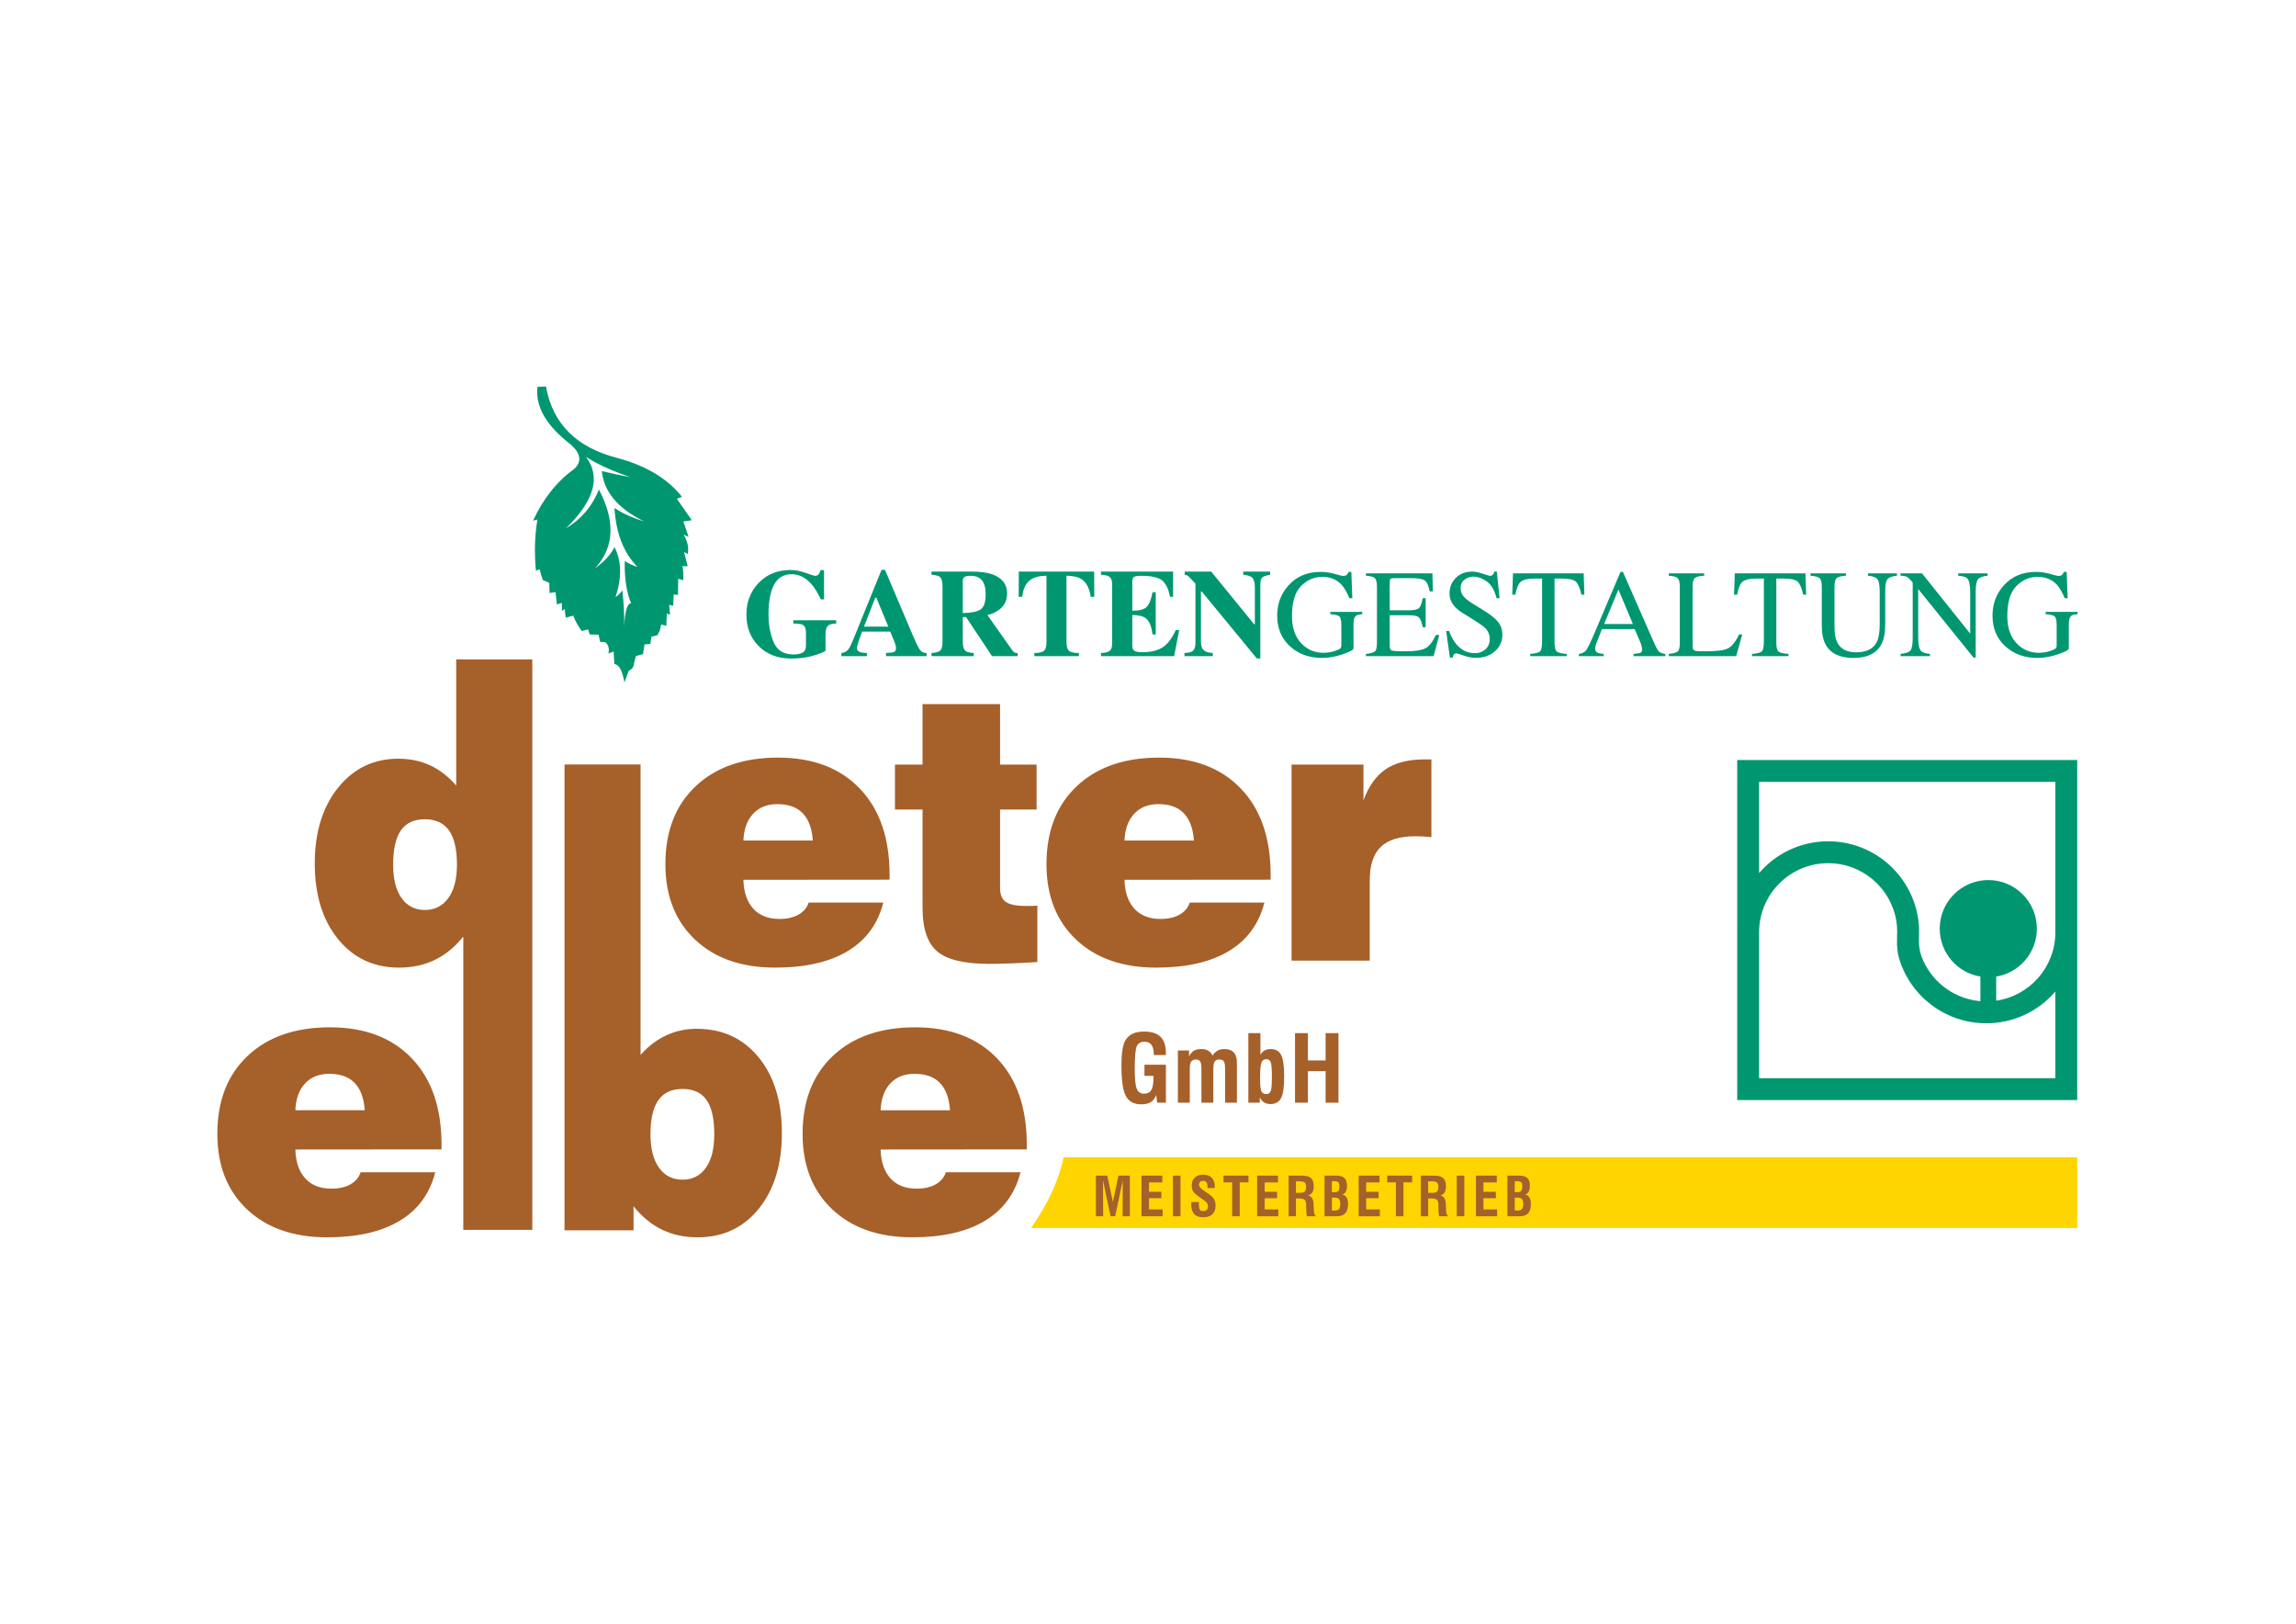
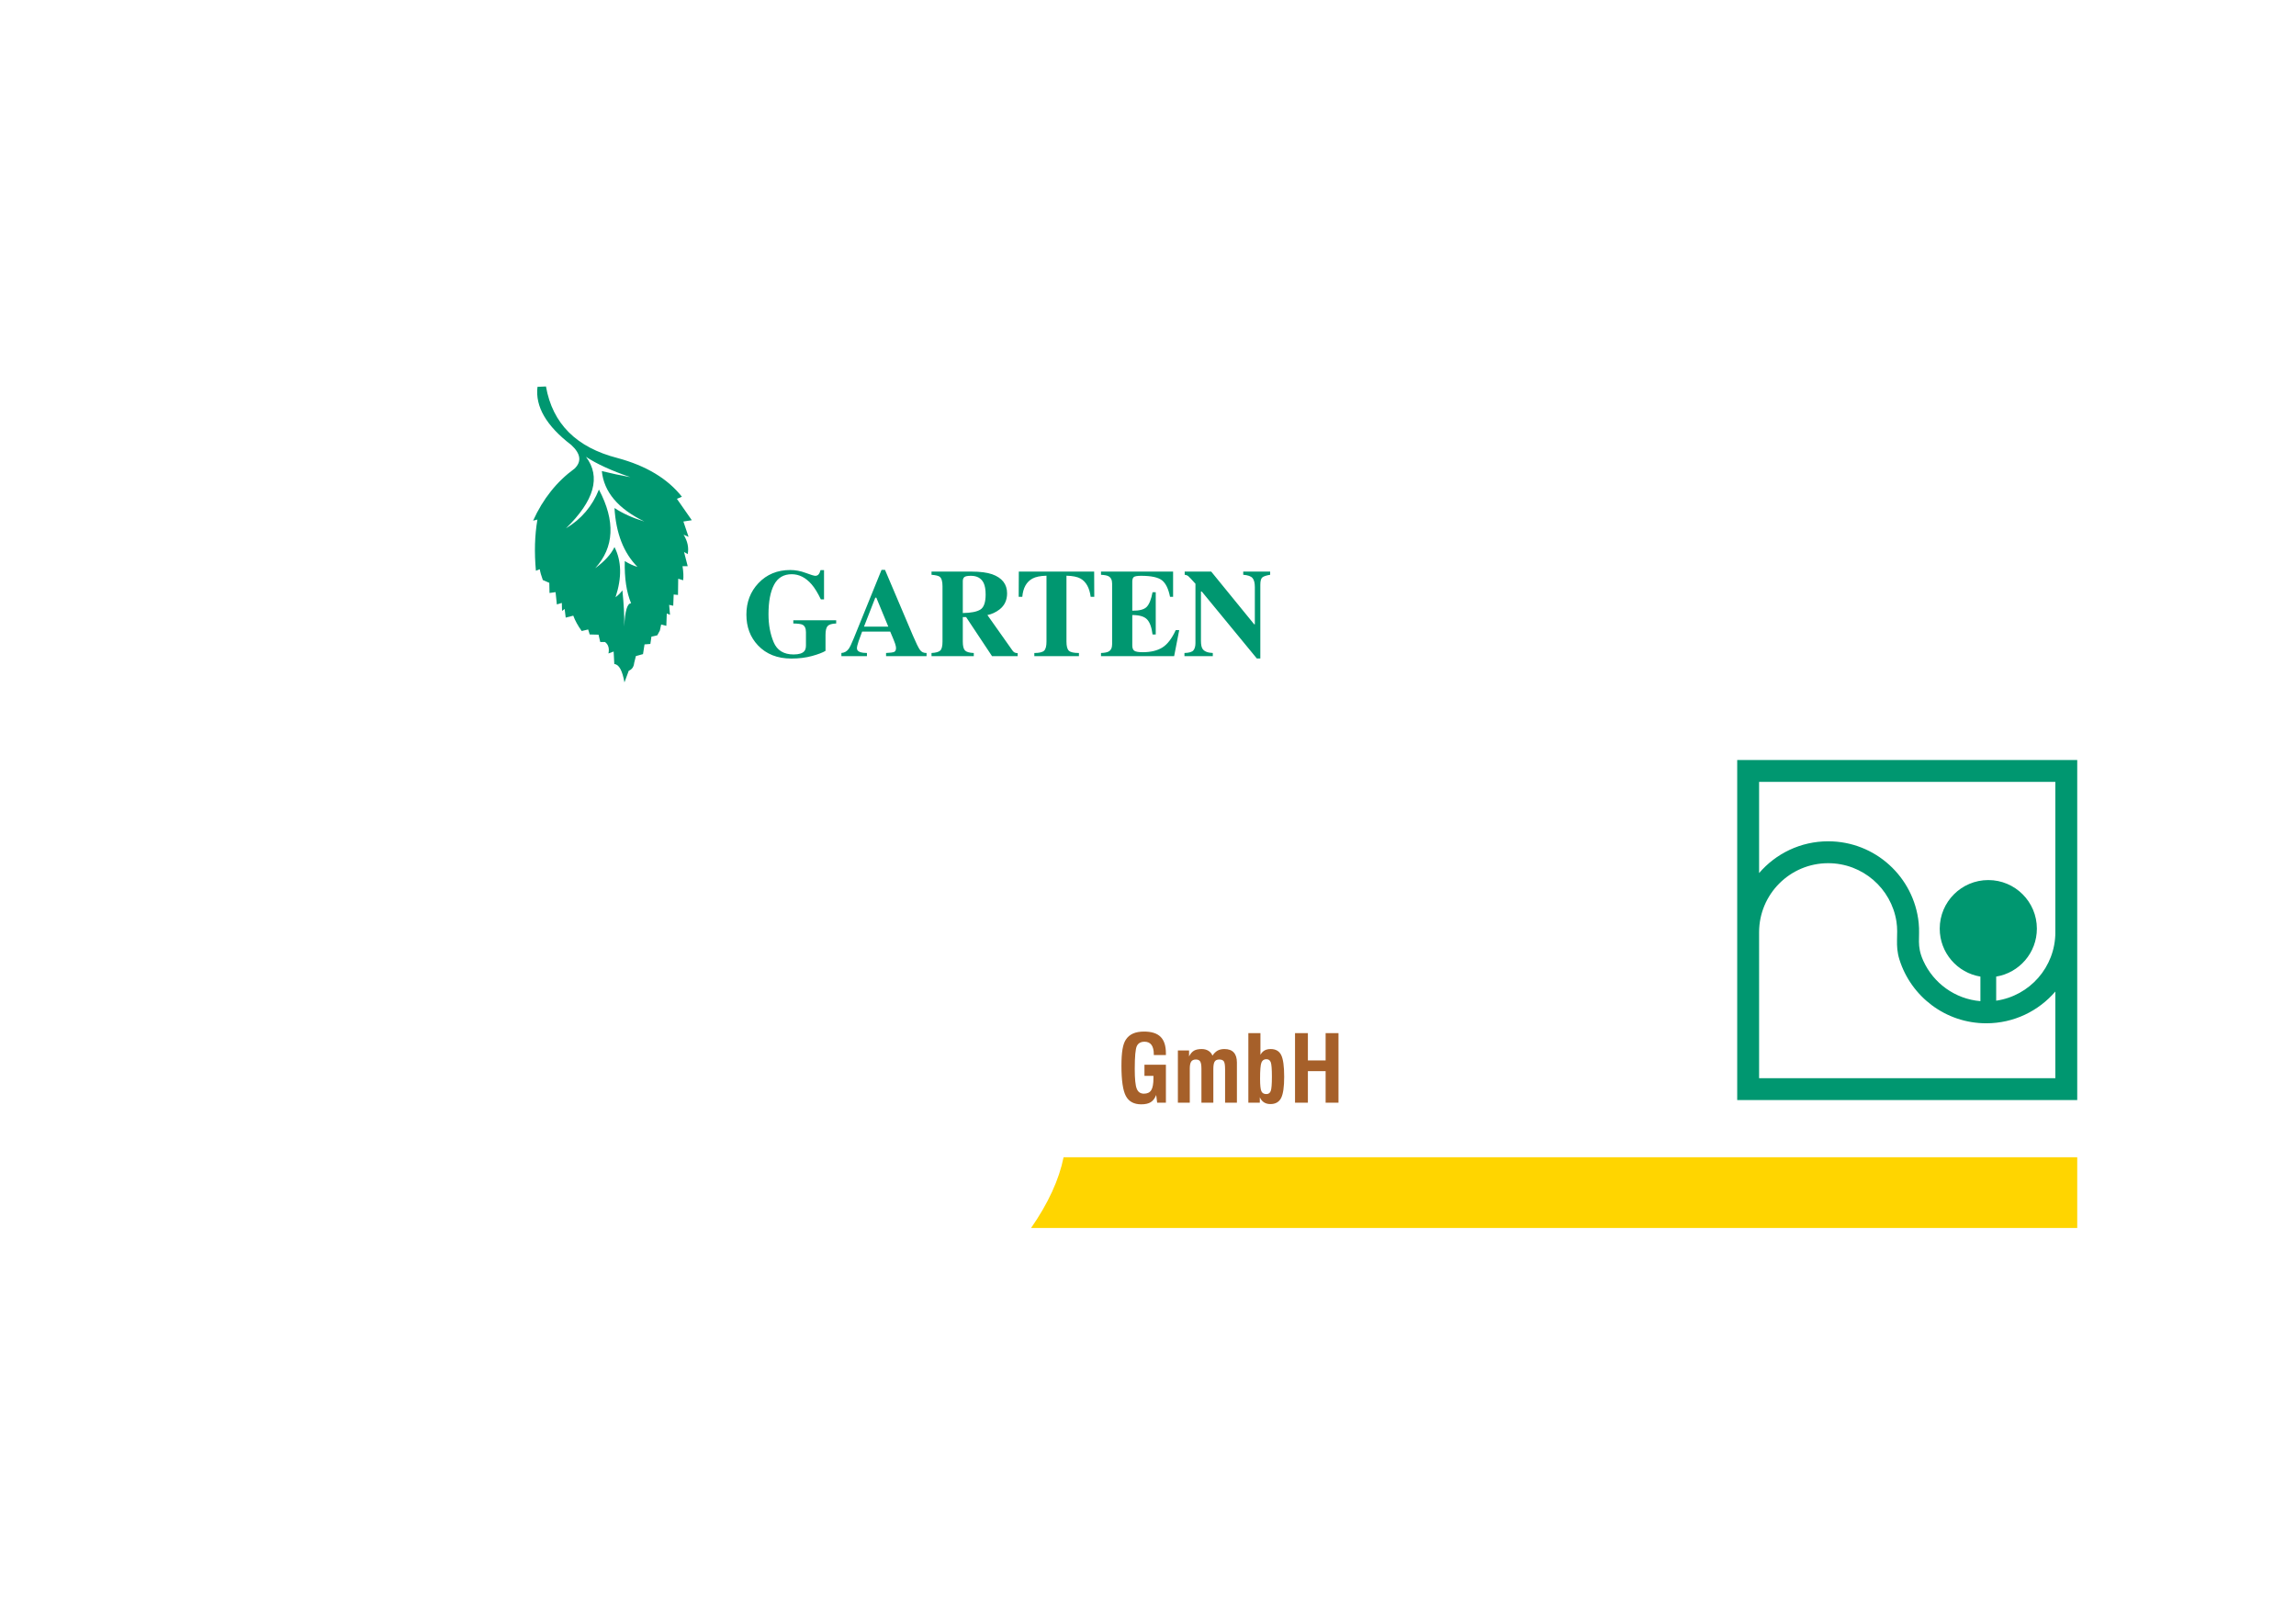
<svg xmlns="http://www.w3.org/2000/svg" height="210mm" style="shape-rendering:geometricPrecision; text-rendering:geometricPrecision; image-rendering:optimizeQuality; fill-rule:evenodd; clip-rule:evenodd" version="1.1" viewBox="0 0 29700 21000" width="297mm">
  <defs>
    <style type="text/css">
   
    .fil3 {fill:#009770}
    .fil2 {fill:#FFD500}
    .fil1 {fill:#009770;fill-rule:nonzero}
    .fil0 {fill:#A6602A;fill-rule:nonzero}
   
  </style>
  </defs>
  <g id="Ebene_x0020_1">
    <g id="_105553316471872">
-       <path class="fil0" d="M16707.04 12423.89l0 -2534.63 930.3 0 0 462.37c66.83,-183.83 162.33,-317.52 287.26,-402.66 125.74,-84.37 292.06,-127.34 500.58,-127.34l90.71 0 0 1005.08c-37.41,-3.18 -73.2,-5.57 -107.45,-7.95 -34.21,-2.38 -66.83,-3.18 -97.86,-3.18 -203.72,0 -353.34,45.35 -448.84,136.87 -95.48,92.31 -143.25,235.56 -143.25,431.33l0 1040.11 -1011.45 0zm-1316.82 -750.44l965.3 0c-70.02,276.13 -223.62,485.42 -460.77,627.89 -237.14,142.44 -549.89,213.26 -938.23,213.26 -435.32,0 -780.68,-120.94 -1036.13,-362.07 -256.24,-241.94 -383.58,-567.41 -383.58,-975.66 0,-426.54 130.5,-762.37 391.53,-1008.27 261.02,-246.7 615.94,-370.05 1065.59,-370.05 450.4,0 803.74,134.49 1059.19,402.69 256.26,267.37 383.57,639.8 383.57,1114.91l0 61.26 -1890.8 1.6c4.76,162.34 47.74,286.49 128.92,374.82 80.37,87.53 193.36,131.3 337.41,131.3 97.88,0 179.84,-18.31 245.12,-54.91 65.25,-36.6 109.8,-88.33 132.88,-156.77zm-844.33 -802.16l897.66 0c-10.36,-156.79 -54.11,-274.54 -130.52,-353.34 -75.59,-78.77 -185.42,-117.78 -328.66,-117.78 -132.1,0 -236.36,41.39 -313.55,124.96 -77.19,82.76 -118.56,198.13 -124.93,346.16zm-1609.68 612.76c0,85.95 24.66,145.63 74,180.65 50.13,35.02 138.48,52.53 265.79,52.53 37.41,0 66.06,0 85.17,-0.8 19.89,-0.81 38.99,-2.39 57.3,-3.99l0 729.76c-124.15,7.95 -237.17,14.32 -339.02,17.51 -101.87,3.96 -197.35,6.35 -285.68,6.35 -319.93,0 -543.55,-54.12 -670.08,-160.76 -126.54,-107.42 -190.18,-296.02 -190.18,-564.21l0 -1270.88 -356.53 0 0 -580.95 356.53 0 0 -783.04 1002.7 0 0 783.04 472.7 0 0 580.95 -472.7 0 0 1013.84zm-2475.51 189.4l965.3 0c-70.02,276.13 -223.62,485.42 -460.76,627.89 -237.14,142.44 -549.89,213.26 -938.23,213.26 -435.32,0 -780.69,-120.94 -1036.14,-362.07 -256.23,-241.94 -383.57,-567.41 -383.57,-975.66 0,-426.54 130.5,-762.37 391.52,-1008.27 261.02,-246.7 615.95,-370.05 1065.59,-370.05 450.4,0 803.74,134.49 1059.2,402.69 256.25,267.37 383.57,639.8 383.57,1114.91l0 61.26 -1890.81 1.6c4.77,162.34 47.74,286.49 128.92,374.82 80.38,87.53 193.37,131.3 337.41,131.3 97.89,0 179.84,-18.31 245.12,-54.91 65.25,-36.6 109.8,-88.33 132.88,-156.77zm-844.33 -802.16l897.66 0c-10.36,-156.79 -54.11,-274.54 -130.52,-353.34 -75.59,-78.77 -185.41,-117.78 -328.66,-117.78 -132.1,0 -236.36,41.39 -313.55,124.96 -77.19,82.76 -118.56,198.13 -124.93,346.16zm-4120.18 897.67c128.92,0 229.97,-51.73 303.99,-155.19 74.01,-103.45 110.61,-246.7 110.61,-430.53 0,-198.96 -34.22,-346.17 -102.65,-442.47 -68.44,-96.28 -172.7,-144.83 -311.95,-144.83 -140.08,0 -243.51,47.74 -310.37,143.25 -66.85,95.5 -100.27,243.51 -100.27,444.05 0,185.41 35.8,328.66 108.22,431.31 72.43,102.68 173.5,154.41 302.42,154.41zm1389.45 4137.85l-892.89 0 0 -3793.29c-109.03,135.29 -232.38,236.36 -370.05,302.41 -137.67,66.05 -291.25,98.67 -462.34,98.67 -324.69,0 -588.1,-123.35 -787.84,-369.25 -200.54,-246.7 -300.81,-572.17 -300.81,-978.04 0,-402.66 100.27,-728.93 301.59,-979.62 201.34,-249.88 460.78,-374.82 777.5,-374.82 152,0 290.47,28.65 413.82,85.95 123.35,57.3 235.56,144.85 336.61,261.02l0 -1631.31 984.41 0 0 7378.28zm5349.74 -745.19l965.3 0c-70.02,276.13 -223.62,485.42 -460.76,627.88 -237.14,142.45 -549.9,213.26 -938.23,213.26 -435.32,0 -780.69,-120.94 -1036.14,-362.07 -256.24,-241.93 -383.57,-567.4 -383.57,-975.65 0,-426.55 130.5,-762.38 391.52,-1008.27 261.02,-246.7 615.94,-370.05 1065.59,-370.05 450.4,0 803.74,134.49 1059.2,402.68 256.25,267.37 383.57,639.81 383.57,1114.91l0 61.27 -1890.81 1.6c4.77,162.33 47.74,286.49 128.92,374.82 80.37,87.52 193.36,131.3 337.41,131.3 97.89,0 179.84,-18.31 245.12,-54.92 65.25,-36.6 109.8,-88.33 132.88,-156.76zm-844.33 -802.16l897.66 0c-10.36,-156.79 -54.11,-274.55 -130.52,-353.34 -75.59,-78.77 -185.41,-117.78 -328.66,-117.78 -132.1,0 -236.36,41.39 -313.55,124.95 -77.19,82.76 -118.56,198.14 -124.93,346.17zm-4088.63 1552.59l0 -6024.34 983.61 0 0 3755.53c99.47,-111.4 210.07,-195.77 332.62,-252.26 121.77,-57.3 252.27,-85.17 392.35,-85.17 332.64,0 600.01,122.57 801.36,367.66 201.34,245.9 301.61,572.98 301.61,982.01 0,405.87 -100.27,731.34 -299.23,978.04 -199.74,245.9 -463.14,369.24 -789.42,369.24 -171.11,0 -324.69,-32.61 -461.56,-98.66 -136.9,-66.05 -259.44,-167.13 -368.47,-302.42l0 310.37 -892.87 0zm1111.77 -1240.64c0,183.83 36.6,327.07 109.83,430.53 73.2,103.45 175.05,155.18 305.58,155.18 128.91,0 229.18,-51.73 301.61,-154.4 72.4,-102.66 108.22,-245.9 108.22,-431.31 0,-200.54 -32.64,-348.55 -99.47,-444.06 -66.85,-95.5 -170.31,-143.24 -310.36,-143.24 -141.67,0 -245.9,48.54 -313.56,144.83 -67.63,96.3 -101.85,243.51 -101.85,442.47zm-3749.35 490.21l965.29 0c-70.01,276.13 -223.62,485.42 -460.76,627.88 -237.14,142.45 -549.89,213.26 -938.23,213.26 -435.32,0 -780.68,-120.94 -1036.14,-362.07 -256.23,-241.93 -383.57,-567.4 -383.57,-975.65 0,-426.55 130.5,-762.38 391.53,-1008.27 261.02,-246.7 615.94,-370.05 1065.59,-370.05 450.4,0 803.74,134.49 1059.19,402.68 256.26,267.37 383.57,639.81 383.57,1114.91l0 61.27 -1890.81 1.6c4.77,162.33 47.74,286.49 128.92,374.82 80.38,87.52 193.37,131.3 337.42,131.3 97.88,0 179.84,-18.31 245.11,-54.92 65.25,-36.6 109.81,-88.33 132.89,-156.76zm-844.34 -802.16l897.67 0c-10.36,-156.79 -54.11,-274.55 -130.52,-353.34 -75.59,-78.77 -185.42,-117.78 -328.66,-117.78 -132.11,0 -236.36,41.39 -313.55,124.95 -77.2,82.76 -118.56,198.14 -124.94,346.17z" />
      <path class="fil1" d="M9654.97 7949.16c0,-161.31 51.79,-297 155.65,-407.07 107.37,-113.3 244.67,-169.95 411.66,-169.95 66.9,0 133.53,12.68 199.89,37.5 66.63,25.09 107.9,37.5 124.09,37.5 17.53,0 31.56,-5.94 42.08,-18.08 10.52,-12.13 19.16,-30.48 25.9,-55.3l45.05 0 0 378.48 -41 0c-39.12,-82.01 -78.77,-147.02 -119.24,-194.23 -76.07,-87.67 -161.86,-131.37 -257.62,-131.37 -104.4,0 -180.47,45.32 -228.49,135.96 -48.02,90.64 -72.03,218.23 -72.03,382.52 0,134.88 22.4,255.19 66.91,360.94 44.51,105.48 130.56,158.35 257.89,158.35 69.06,0 115.46,-14.57 139.19,-43.43 13.76,-16.46 20.51,-41.28 20.51,-74.46l0 -170.49c0,-49.09 -14.84,-81.19 -45.05,-96.57 -19.43,-9.44 -59.08,-14.57 -118.43,-15.65l0 -41.27 554.63 0 0 41.27c-55.84,1.89 -92.8,13.22 -110.87,33.45 -18.34,20.24 -27.25,58.27 -27.25,114.11l0 206.37c-35.88,22.12 -93.87,44.24 -173.99,66.36 -80.12,22.12 -169.68,33.18 -268.69,33.18 -179.66,0 -323.17,-56.65 -430.8,-169.95 -100.09,-105.74 -149.99,-238.47 -149.99,-398.17zm1835.73 155.66l-154.85 -374.7 -13.48 0 -146.21 374.7 314.54 0zm-606.97 340.71c39.12,-2.7 70.41,-20.51 94.15,-53.15 15.38,-20.5 37.23,-65.82 65.55,-135.96l359.6 -885.89 45.05 0 361.21 850.55c40.46,95.23 70.94,156.74 90.91,184.52 19.96,27.52 48.55,41.01 85.24,39.93l0 41 -523.88 0 0 -41c52.61,-2.16 87.41,-6.75 103.86,-13.49 16.73,-7.02 25.09,-24.28 25.09,-52.34 0,-12.4 -4.32,-31.83 -12.68,-57.45 -5.39,-15.38 -12.41,-33.73 -21.31,-55.31l-41.27 -98.19 -363.37 0c-23.74,64.47 -39.12,106.29 -45.86,125.71 -14.3,41.54 -21.31,72.03 -21.31,90.91 0,23.2 15.37,39.92 46.4,50.44 18.61,5.94 46.12,9.18 83.08,9.72l0 41 -330.46 0 0 -41zm1165.92 0c54.76,-2.7 91.99,-12.95 112.22,-31.03 19.96,-17.8 29.94,-56.92 29.94,-116.8l0 -715.41c0,-62.59 -11.87,-103.32 -35.61,-122.47 -15.64,-12.68 -51.25,-21.31 -106.55,-25.9l0 -41.27 520.64 0c108.17,0 195.57,11.33 262.47,33.99 129.49,45.86 194.5,128.4 194.5,247.37 0,87.94 -32.37,157.27 -97.38,207.98 -49.37,37.77 -101.97,62.05 -157.27,72.57l325.6 460.75c9.17,12.68 18.61,21.04 28.6,25.09 9.98,3.78 22.39,6.48 37.22,7.28l0 38.85 -331.27 0 -335.85 -505.8 -42.62 0 0 316.97c0,56.92 9.44,95.22 28.32,114.92 18.89,19.69 56.92,30.75 113.84,32.91l0 41 -546.8 0 0 -41zm404.64 -516.87c105.75,-1.62 181.55,-16.45 227.14,-44.78 45.59,-28.05 68.25,-93.34 68.25,-195.57 0,-62.59 -8.63,-112.23 -25.9,-148.64 -30.21,-61.51 -84.97,-92.53 -164.55,-92.53 -43.17,0 -71.49,5.39 -84.98,16.45 -13.22,10.79 -19.96,28.33 -19.96,53.15l0 411.92zm724.58 -536.01l974.65 0 1.35 326.41 -46.4 0c-15.38,-116.27 -59.08,-195.04 -131.37,-236.31 -40.47,-22.66 -101.16,-35.07 -181.82,-36.96l0 851.91c0,59.61 10.52,99 31.29,118.42 20.77,19.69 64.2,29.41 130.03,29.41l0 41 -577.02 0 0 -41c63.39,0 105.2,-9.98 126.24,-29.68 20.78,-19.69 31.03,-59.08 31.03,-118.15l0 -851.91c-79.04,1.89 -139.47,14.3 -181.55,36.96 -77.69,42.35 -121.4,121.12 -131.38,236.31l-46.67 0 1.62 -326.41zm1063.14 1093.88l0 -41c46.4,-1.62 79.31,-8.1 98.73,-19.16 29.94,-16.72 45.05,-48.28 45.05,-94.68l0 -783.39c0,-47.21 -15.65,-79.04 -46.67,-95.5 -17.8,-9.98 -50.17,-16.45 -97.11,-18.88l0 -41.27 932.56 0 0 326.41 -39.65 0c-20.5,-104.13 -55.3,-175.62 -104.67,-214.19 -49.37,-38.31 -138.93,-57.73 -269.22,-57.73 -49.37,0 -80.93,5.39 -94.42,15.64 -13.22,10.26 -19.96,30.49 -19.96,61.24l0 374.43c91.99,1.08 154.57,-15.65 187.21,-50.18 32.65,-34.53 57.73,-97.65 75,-189.1l41.27 0 0 546.81 -41.27 0c-11.6,-92.26 -35.07,-157.27 -70.68,-194.77 -35.61,-37.77 -99.54,-56.65 -191.53,-56.65l0 391.96c0,34.26 8.63,57.73 26.44,70.14 17.53,12.41 53.95,18.62 108.71,18.62 103.05,0 187.48,-20.24 252.77,-60.16 65.28,-40.2 123.28,-115.19 173.99,-225.25l45.05 0 -65.55 336.66 -946.05 0zm1079.59 -41c59.88,-1.62 98.73,-13.22 115.99,-34.53 17.54,-21.31 26.17,-52.88 26.17,-94.42l0 -766.66c-49.63,-55.3 -80.12,-87.68 -91.72,-97.39 -11.6,-9.98 -27.24,-16.18 -47.48,-18.61l0 -41.27 343.14 0 556.25 682.22 8.09 0 0 -481.52c0,-54.76 -9.98,-93.88 -30.21,-117.35 -19.96,-23.47 -59.89,-37.49 -120.04,-42.08l0 -41.27 348.53 0 0 41.27c-50.45,8.36 -84.44,19.69 -101.43,33.99 -17.27,14.03 -25.9,46.13 -25.9,95.5l0 953.06 -45.05 0 -711.9 -865.39 -11.06 0 0 635.56c0,49.36 6.74,84.43 20.5,104.93 21.58,33.18 65.82,51.26 132.72,53.96l0 41 -366.6 0 0 -41z" />
-       <path class="fil1" d="M17081.39 7396.69c62.59,0 124.36,8.64 184.79,26.17 60.69,17.26 95.49,25.9 104.4,25.9 23.19,0 39.65,-4.32 49.36,-13.22 9.71,-9.17 18.08,-22.12 24.82,-38.85l35.61 0 12.68 340.71 -37.23 0c-33.18,-78.5 -67.44,-137.04 -102.51,-175.61 -63.93,-67.44 -146.75,-101.16 -248.99,-101.16 -103.86,0 -195.04,39.38 -273.81,118.15 -78.77,78.77 -118.15,208.53 -118.15,389.27 0,149.18 39.11,265.44 117.61,349.34 78.5,83.9 175.35,125.71 290.81,125.71 19.42,0 42.35,-1.89 68.79,-5.67 26.43,-3.5 51.52,-9.44 74.99,-17.26 38.57,-12.68 62.58,-23.47 72.03,-32.91 9.44,-9.17 14.29,-22.66 14.29,-40.74l0 -258.43c0,-62.04 -8.9,-100.89 -26.43,-116 -17.81,-15.37 -56.38,-24.81 -116,-28.59l0 -29.94 412.73 0 0 29.94c-40.19,2.7 -66.63,9.17 -79.85,19.96 -22.12,16.73 -33.18,51.53 -33.18,104.13l0 318.59c0,18.88 -46.67,44.24 -139.46,75.8 -93.07,31.56 -182.63,47.48 -268.42,47.48 -158.08,0 -291.34,-46.13 -399.78,-138.39 -119.78,-101.7 -179.39,-238.2 -179.39,-409.23 0,-150.79 47.47,-279.74 142.97,-387.37 104.94,-118.43 243.86,-177.78 417.32,-177.78zm587.81 1060.71c59.62,-6.48 98.2,-17 116,-32.11 17.54,-15.1 26.44,-53.14 26.44,-114.11l0 -719.99c0,-57.46 -8.63,-94.96 -26.17,-112.76 -17.26,-17.53 -56.11,-28.59 -116.27,-32.64l0 -30.21 860 0 5.4 232.53 -41 0c-13.76,-71.76 -34.26,-118.15 -61.51,-139.2 -27.52,-21.04 -88.75,-31.56 -183.44,-31.56l-219.85 0c-23.47,0 -38.31,3.78 -43.71,11.33 -5.66,7.82 -8.36,22.12 -8.36,43.16l0 361.21 248.99 0c69.06,0 113.03,-10.25 131.92,-30.75 18.88,-20.77 34.26,-62.31 45.86,-124.9l38.03 0 0 374.43 -38.03 0c-12.14,-62.58 -27.52,-104.13 -46.67,-124.36 -18.89,-20.23 -62.59,-30.48 -131.11,-30.48l-248.99 0 0 400.59c0,32.38 10.25,51.26 30.49,56.92 20.23,5.94 80.92,8.91 182.08,8.91 109.53,0 190.46,-12.14 242.79,-36.15 52.06,-24.01 99,-82.01 140.55,-174.27l45.05 0 -73.38 273.54 -875.11 0 0 -29.13zm1075.01 -296.47c27.24,72.56 59.35,130.56 96.3,173.72 64.21,75.54 144.06,113.03 239.55,113.03 51.53,0 96.31,-16.18 133.8,-48.82 37.77,-32.64 56.65,-78.23 56.65,-136.77 0,-52.61 -18.88,-98.46 -56.92,-137.58 -24.82,-24.82 -76.88,-61.78 -156.46,-111.41l-138.39 -86.06c-41.54,-26.43 -74.72,-53.14 -99.54,-79.85 -45.86,-51.25 -68.79,-107.63 -68.79,-169.14 0,-81.73 27.25,-149.71 81.47,-203.94 54.22,-54.22 126.25,-81.46 215.81,-81.46 36.69,0 81.2,9.17 132.99,27.24 52.07,18.35 81.74,27.25 89.02,27.25 19.97,0 33.72,-4.59 41.55,-14.03 7.55,-9.44 13.48,-22.93 17.8,-40.46l33.18 0 35.61 344.75 -38.85 0c-26.43,-103.86 -68.51,-176.42 -126.78,-217.43 -58.27,-41 -115.73,-61.77 -172.65,-61.77 -44.24,0 -82.82,13.22 -116,39.11 -32.91,26.17 -49.36,62.32 -49.36,108.72 0,41.81 12.67,77.15 38.03,106.82 25.36,29.95 64.47,61.24 117.89,93.88l142.16 87.94c89.02,54.76 151.61,104.94 188.03,150.8 35.87,46.4 53.68,101.16 53.68,164.55 0,84.71 -31.83,155.66 -96.04,212.58 -63.93,56.92 -145.67,85.24 -245.21,85.24 -50.18,0 -102.51,-9.44 -157,-28.32 -54.49,-19.16 -85.79,-28.6 -93.61,-28.6 -18.88,0 -31.83,5.94 -38.3,17.54 -6.75,11.6 -11.07,23.73 -12.95,36.95l-35.61 0 -48.29 -344.48 37.23 0zm827.35 -745.35l914.49 0 8.64 275.15 -38.58 0c-19.15,-86.59 -43.16,-142.7 -72.57,-168.87 -29.13,-25.89 -90.64,-39.11 -184.51,-39.11l-90.1 0 0 828.43c0,62.59 9.98,101.44 29.4,116.54 19.42,14.84 62.05,24.82 127.87,29.68l0 29.13 -471.81 0 0 -29.13c68.51,-5.4 111.14,-16.73 128.13,-33.99 16.73,-17.54 25.36,-61.24 25.36,-131.38l0 -809.28 -90.1 0c-89.56,0 -150.53,12.95 -182.9,38.84 -32.64,25.9 -56.92,82.28 -73.1,169.14l-39.66 0 9.44 -275.15zm1550.86 655.25l-187.48 -445.65 -184.79 445.65 372.27 0zm-698.68 415.7l0 -29.13c41.54,-4.86 72.83,-20.78 93.61,-47.48 20.77,-26.98 56.65,-99.81 107.09,-219.05l337.47 -794.18 31.57 0 403.02 917.46c26.98,61.24 48.56,99 64.47,113.57 16.19,14.3 43.16,24.28 80.93,29.68l0 29.13 -411.66 0 0 -29.13c47.48,-4.32 77.97,-9.45 91.72,-15.65 13.76,-5.94 20.51,-20.77 20.51,-44.51 0,-7.82 -2.7,-21.85 -7.83,-41.81 -5.39,-20.24 -12.68,-41.28 -22.12,-63.4l-67.17 -155.65 -423.79 0c-42.09,106.02 -67.17,170.49 -75.27,193.96 -8.36,23.47 -12.41,42.08 -12.41,55.84 0,27.24 11.06,46.4 33.18,56.92 13.76,6.2 39.66,11.06 77.43,14.3l0 29.13 -320.75 0zm1163.21 -29.13c59.62,-6.48 98.2,-17 116,-32.11 17.54,-15.1 26.44,-53.14 26.44,-114.11l0 -719.99c0,-57.46 -8.63,-94.96 -26.17,-112.76 -17.26,-17.53 -56.11,-28.59 -116.27,-32.64l0 -30.21 457.79 0 0 30.21c-59.62,2.97 -99.54,12.68 -119.77,29.13 -20.24,16.46 -30.49,51.26 -30.49,105.21l0 777.45c0,18.08 2.97,32.11 9.17,42.36 5.94,10.25 19.43,16.72 39.93,19.42 12.14,1.62 24.82,2.7 38.31,3.24 13.48,0.54 38.57,0.81 75.53,0.81 143.78,0 240.9,-11.87 291.61,-35.61 50.45,-23.74 99.54,-84.44 147.02,-181.82l41 0 -79.04 280.55 -871.06 0 0 -29.13zm853.53 -1041.82l914.49 0 8.64 275.15 -38.58 0c-19.15,-86.59 -43.16,-142.7 -72.57,-168.87 -29.13,-25.89 -90.64,-39.11 -184.51,-39.11l-90.1 0 0 828.43c0,62.59 9.98,101.44 29.4,116.54 19.42,14.84 62.05,24.82 127.87,29.68l0 29.13 -471.81 0 0 -29.13c68.51,-5.4 111.14,-16.73 128.13,-33.99 16.73,-17.54 25.36,-61.24 25.36,-131.38l0 -809.28 -90.1 0c-89.56,0 -150.53,12.95 -182.9,38.84 -32.64,25.9 -56.92,82.28 -73.1,169.14l-39.66 0 9.44 -275.15zm1438.37 0l0 30.21c-62.04,4.05 -102.5,14.57 -120.85,31.02 -18.34,16.73 -27.78,54.76 -27.78,114.38l0 517.67c0,84.71 11.6,150.8 34.8,198.28 43.16,86.32 125.16,129.48 245.75,129.48 132.45,0 221.2,-44.24 266.52,-132.72 25.09,-49.37 37.77,-125.98 37.77,-229.03l0 -421.36c0,-87.95 -10.52,-143.25 -31.56,-165.64 -21.04,-22.39 -60.97,-36.42 -120.05,-42.08l0 -30.21 374.7 0 0 30.21c-62.85,6.74 -103.86,21.85 -123.01,45.32 -19.15,23.47 -28.86,77.69 -28.86,162.4l0 421.36c0,111.69 -17,198.82 -51.26,261.4 -63.39,115.46 -183.44,173.19 -360.4,173.19 -175.08,0 -294.04,-56.92 -357.43,-170.76 -33.99,-60.97 -51.26,-141.62 -51.26,-241.71l0 -505.8c0,-59.08 -9.17,-96.84 -27.24,-113.57 -18.08,-16.45 -57.73,-27.24 -118.97,-31.83l0 -30.21 459.13 0zm705.7 1041.82c66.9,-7.02 110.07,-22.12 128.95,-45.59 18.88,-23.47 28.33,-77.7 28.33,-163.21l0 -713.52 -22.13 -26.17c-23.73,-28.05 -43.7,-45.32 -60.42,-51.79 -16.46,-6.47 -41.55,-10.25 -74.73,-11.33l0 -30.21 277.59 0 623.42 779.34 0 -541.41c0,-89.03 -13.22,-147.02 -39.39,-173.73 -17.53,-17.54 -55.84,-28.87 -115.46,-33.99l0 -30.21 380.1 0 0 30.21c-61.51,6.2 -102.78,21.31 -123.28,45.05 -20.5,23.47 -30.75,77.96 -30.75,162.67l0 851.9 -27.79 0 -715.95 -887.51 0 630.7c0,88.48 12.95,146.21 38.85,173.19 16.72,17.26 54.49,29.13 113.03,35.61l0 29.13 -380.37 0 0 -29.13zm1749.95 -1060.71c62.59,0 124.36,8.64 184.79,26.17 60.69,17.26 95.49,25.9 104.4,25.9 23.19,0 39.65,-4.32 49.36,-13.22 9.71,-9.17 18.08,-22.12 24.82,-38.85l35.61 0 12.68 340.71 -37.23 0c-33.18,-78.5 -67.44,-137.04 -102.51,-175.61 -63.93,-67.44 -146.75,-101.16 -248.99,-101.16 -103.86,0 -195.04,39.38 -273.81,118.15 -78.77,78.77 -118.15,208.53 -118.15,389.27 0,149.18 39.11,265.44 117.61,349.34 78.5,83.9 175.35,125.71 290.81,125.71 19.42,0 42.35,-1.89 68.79,-5.67 26.43,-3.5 51.52,-9.44 74.99,-17.26 38.57,-12.68 62.58,-23.47 72.03,-32.91 9.44,-9.17 14.29,-22.66 14.29,-40.74l0 -258.43c0,-62.04 -8.9,-100.89 -26.43,-116 -17.81,-15.37 -56.38,-24.81 -116,-28.59l0 -29.94 412.73 0 0 29.94c-40.19,2.7 -66.63,9.17 -79.85,19.96 -22.12,16.73 -33.18,51.53 -33.18,104.13l0 318.59c0,18.88 -46.67,44.24 -139.46,75.8 -93.07,31.56 -182.63,47.48 -268.42,47.48 -158.08,0 -291.34,-46.13 -399.78,-138.39 -119.78,-101.7 -179.39,-238.2 -179.39,-409.23 0,-150.79 47.47,-279.74 142.97,-387.37 104.94,-118.43 243.86,-177.78 417.32,-177.78z" />
      <path class="fil0" d="M14968.29 14261.21l-12.16 -99.24c-17.14,43.24 -40.65,74.13 -70.34,92.86 -29.9,18.74 -70.75,27.9 -122.96,27.9 -94.26,0 -160.42,-35.47 -198.69,-106.81 -38.46,-71.15 -57.59,-201.68 -57.59,-391.79 0,-88.69 4.58,-159.83 13.75,-213.24 9.17,-53.6 23.32,-94.86 42.85,-124.15 23.31,-35.87 54.4,-62.18 92.86,-79.32 38.46,-17.13 86.49,-25.7 143.69,-25.7 96.45,0 167.59,22.71 213.23,68.35 45.83,45.44 68.75,116.18 68.75,212.44l0 22.72 -156.44 0 0 -9.37c0,-53.61 -10.16,-94.26 -30.09,-121.76 -20.13,-27.31 -50.02,-41.06 -89.67,-41.06 -48.63,0 -81.91,18.74 -99.85,56 -17.93,37.47 -26.9,136.51 -26.9,297.13 0,126.95 8.57,211.84 25.71,254.69 17.14,42.84 48.03,64.17 92.86,64.17 44.44,0 75.93,-15.15 94.86,-45.64 18.94,-30.29 28.3,-81.7 28.3,-154.04l0 -30.89 -116.18 0 0 -143.69 277.4 0 0 490.44 -113.39 0zm268.22 0l0 -675.57 144.68 0 0 77.72c17.94,-35.47 39.06,-60.18 63.77,-74.53 24.51,-14.15 57.79,-21.13 99.84,-21.13 33.08,0 61.78,7.38 86.29,22.32 24.51,15.15 42.05,35.87 52.61,62.78 20.53,-30.29 43.05,-52.01 67.16,-65.37 24.11,-13.15 53.41,-19.73 88.08,-19.73 53.41,0 93.47,14.55 120.57,44.05 27.1,29.29 40.65,72.73 40.65,130.53l0 518.93 -153.05 0 0 -431.45c0,-53.41 -5.38,-87.68 -16.34,-103.43 -10.96,-15.54 -30.89,-23.31 -60.18,-23.31 -27.1,0 -46.63,8.97 -57.99,26.7 -11.56,17.54 -17.34,49.82 -17.34,96.45l0 435.04 -154.05 0 0 -439.02c0,-46.04 -5.38,-77.32 -16.14,-94.06 -10.56,-16.74 -29.29,-25.11 -55.6,-25.11 -28.1,0 -48.22,8.97 -60.58,26.9 -12.16,17.94 -18.33,47.83 -18.33,89.88l0 441.41 -154.05 0zm1144.47 -562.18c-31.29,0 -52.42,14.75 -63.97,44.24 -11.56,29.7 -17.34,99.05 -17.34,208.45 0,84.1 5.78,138.31 17.34,162.42 11.55,24.11 32.68,36.07 63.97,36.07 27.5,0 46.43,-13.15 56.59,-39.66 10.17,-26.5 15.15,-88.08 15.15,-185.13 0,-100.04 -4.98,-162.62 -15.15,-188.13 -10.16,-25.5 -29.09,-38.26 -56.59,-38.26zm-232.97 562.18l0 -899.17 156.44 0 0 280.79c13.15,-25.11 30.69,-44.04 52.21,-56.59 21.73,-12.36 48.43,-18.54 80.32,-18.54 64.56,0 109.8,25.71 135.71,77.33 25.9,51.61 38.86,145.47 38.86,281.58 0,131.53 -13.35,223.2 -40.06,275.01 -26.7,51.82 -72.54,77.72 -138.1,77.72 -32.68,0 -60.58,-7.57 -83.7,-22.51 -23.12,-14.95 -41.05,-37.07 -53.41,-66.17l0 70.55 -148.27 0zm603.81 0l0 -899.17 166.41 0 0 352.74 229.37 0 0 -352.74 166.4 0 0 899.17 -166.4 0 0 -407.53 -229.37 0 0 407.53 -166.41 0z" />
      <path class="fil2" d="M13337.74 15881.7l13532.35 0 0 -914.86 -13112.02 0c-58.76,291.27 -198.91,596.24 -420.33,914.86z" />
-       <path class="fil0" d="M14176.35 15730.67l0 -525.44 147.31 0 72.09 340.16 71.96 -340.16 147.32 0 0 525.44 -93.4 0 1.98 -466.05 -97.94 466.05 -59.97 0 -97.94 -466.05 2.33 466.05 -93.74 0zm589.08 0l0 -525.44 269.82 0 0 87.34 -172.58 0 0 121.46 160.7 0 0 83.27 -160.7 0 0 144.63 176.66 0 0 88.74 -273.9 0zm406.94 0l0 -525.44 97.94 0 0 525.44 -97.94 0zm238.32 -184.58l97.94 0 0 33.77c0,32.26 3.96,54.27 12.11,66.03 8.03,11.76 22.01,17.59 41.8,17.59 20.62,0 36.45,-5.24 47.17,-15.72 10.83,-10.49 16.19,-25.97 16.19,-46.35 0,-15.72 -3.73,-29.23 -11.18,-40.53 -7.57,-11.18 -23.76,-25.74 -48.8,-43.44l-50.19 -35.51c-43.2,-30.05 -70.69,-54.74 -82.33,-74.3 -11.76,-19.57 -17.59,-44.14 -17.59,-73.72 0,-44.13 13.05,-78.72 39.25,-103.76 26.08,-25.03 62.18,-37.49 108.07,-37.49 48.67,0 86.06,13.27 111.91,39.94 25.97,26.55 38.89,64.75 38.89,114.59 0,5.01 0,8.85 -0.11,11.64 -0.12,2.68 -0.35,5.13 -0.58,7.11l-92.7 0 0 -13.98c0,-28.41 -4.66,-48.79 -14.09,-61.02 -9.32,-12.34 -24.57,-18.51 -46,-18.51 -15.72,0 -28.07,4.65 -37.03,13.85 -8.97,9.2 -13.51,22.01 -13.51,38.43 0,22.01 20.14,46.47 60.44,73.37l1.05 0.58 53.91 36.57c38.43,25.5 64.4,49.49 78.14,72.2 13.63,22.59 20.38,51.35 20.38,86.41 0,47.74 -13.62,84.66 -40.87,110.51 -27.37,25.97 -66.38,38.9 -117.04,38.9 -52.75,0 -92.11,-13.63 -117.85,-40.88 -25.85,-27.36 -38.78,-68.94 -38.78,-124.84 0,-5.94 0.47,-15.72 1.4,-29.34l0 -2.1zm528.28 184.58l0 -438.8 -112.49 0 0 -86.64 323.04 0 0 86.64 -112.61 0 0 438.8 -97.94 0zm323.1 0l0 -525.44 269.82 0 0 87.34 -172.58 0 0 121.46 160.7 0 0 83.27 -160.7 0 0 144.63 176.66 0 0 88.74 -273.9 0zm501.38 -303.24l56.37 0c28.41,0 48.09,-5.71 59.15,-17.12 11.07,-11.42 16.54,-31.68 16.54,-61.02 0,-26.21 -6.06,-44.49 -18.05,-54.97 -12.11,-10.48 -34,-15.72 -65.91,-15.72l-48.1 0 0 148.83zm-94.44 303.24l0 -525.44 175.38 0c52.98,0 91.06,10.83 114.47,32.26 23.29,21.54 34.94,56.6 34.94,105.27 0,34.12 -6.29,61.03 -18.75,80.71 -12.58,19.68 -30.98,31.21 -55.32,34.58 46.47,12.35 70.69,51.59 72.67,117.74 0,2.91 0,5.24 0,6.87l2.79 69.52c0.82,19.8 3.38,35.64 7.46,47.63 4.07,11.88 10.48,22.24 19.1,30.86l-115.99 0c-2.68,-8.85 -4.78,-19.33 -6.17,-31.21 -1.29,-11.99 -2.22,-28.88 -2.68,-50.66l-1.4 -54.96 0 -13.98c0,-30.51 -6.52,-51.35 -19.45,-62.77 -12.92,-11.41 -39.36,-17 -79.19,-17l-33.42 0 0 230.58 -94.44 0zm559.38 -74.76l40.29 0c25.27,0 42.97,-6.18 53.22,-18.52 10.25,-12.46 15.37,-34 15.37,-64.63 0,-31.91 -5.59,-53.8 -16.76,-65.91 -11.18,-12 -32.03,-18.05 -62.77,-18.05l-29.35 0 0 167.11zm0 -237.45l32.72 0c24.58,0 41.58,-5.36 50.89,-15.96 9.32,-10.71 13.98,-30.39 13.98,-59.04 0,-25.73 -4.66,-43.32 -14.21,-52.75 -9.43,-9.43 -27.13,-14.09 -53.33,-14.09l-30.05 0 0 141.84zm-95.14 312.21l0 -525.44 157.21 0c45.07,0 78.61,10.48 100.5,31.44 22.01,20.85 32.96,53.11 32.96,96.54 0,34.82 -5.48,61.73 -16.19,80.82 -10.83,19.1 -27.02,30.63 -48.68,34.47 24.57,3.38 43.79,15.61 57.53,36.69 13.74,21.07 20.61,48.91 20.61,83.38 0,55.78 -11.64,96.65 -34.93,122.86 -23.3,26.2 -59.63,39.24 -109.01,39.24l-160 0zm441.76 0l0 -525.44 269.82 0 0 87.34 -172.58 0 0 121.46 160.7 0 0 83.27 -160.7 0 0 144.63 176.66 0 0 88.74 -273.9 0zm481.58 0l0 -438.8 -112.49 0 0 -86.64 323.04 0 0 86.64 -112.61 0 0 438.8 -97.94 0zm417.54 -303.24l56.37 0c28.41,0 48.09,-5.71 59.15,-17.12 11.07,-11.42 16.54,-31.68 16.54,-61.02 0,-26.21 -6.06,-44.49 -18.05,-54.97 -12.11,-10.48 -34,-15.72 -65.91,-15.72l-48.1 0 0 148.83zm-94.44 303.24l0 -525.44 175.38 0c52.98,0 91.06,10.83 114.47,32.26 23.29,21.54 34.94,56.6 34.94,105.27 0,34.12 -6.29,61.03 -18.75,80.71 -12.58,19.68 -30.98,31.21 -55.32,34.58 46.47,12.35 70.69,51.59 72.67,117.74 0,2.91 0,5.24 0,6.87l2.79 69.52c0.82,19.8 3.38,35.64 7.46,47.63 4.07,11.88 10.48,22.24 19.1,30.86l-115.99 0c-2.68,-8.85 -4.78,-19.33 -6.17,-31.21 -1.29,-11.99 -2.22,-28.88 -2.68,-50.66l-1.4 -54.96 0 -13.98c0,-30.51 -6.52,-51.35 -19.45,-62.77 -12.92,-11.41 -39.36,-17 -79.19,-17l-33.42 0 0 230.58 -94.44 0zm464.24 0l0 -525.44 97.94 0 0 525.44 -97.94 0zm248.22 0l0 -525.44 269.82 0 0 87.34 -172.58 0 0 121.46 160.7 0 0 83.27 -160.7 0 0 144.63 176.66 0 0 88.74 -273.9 0zm502.08 -74.76l40.29 0c25.27,0 42.97,-6.18 53.22,-18.52 10.25,-12.46 15.37,-34 15.37,-64.63 0,-31.91 -5.59,-53.8 -16.76,-65.91 -11.18,-12 -32.03,-18.05 -62.77,-18.05l-29.35 0 0 167.11zm0 -237.45l32.72 0c24.58,0 41.58,-5.36 50.89,-15.96 9.32,-10.71 13.98,-30.39 13.98,-59.04 0,-25.73 -4.66,-43.32 -14.21,-52.75 -9.43,-9.43 -27.13,-14.09 -53.33,-14.09l-30.05 0 0 141.84zm-95.14 312.21l0 -525.44 157.21 0c45.07,0 78.61,10.48 100.5,31.44 22.01,20.85 32.96,53.11 32.96,96.54 0,34.82 -5.48,61.73 -16.19,80.82 -10.83,19.1 -27.02,30.63 -48.68,34.47 24.57,3.38 43.79,15.61 57.53,36.69 13.74,21.07 20.61,48.91 20.61,83.38 0,55.78 -11.64,96.65 -34.93,122.86 -23.3,26.2 -59.63,39.24 -109.01,39.24l-160 0z" />
      <path class="fil3" d="M26870.09 9829.46l-4398.43 0 0 4398.44 4398.43 0 0 -4398.44zm-283.18 2247.98l0 -1964.79 -3832.07 0 0 1179.31c215.83,-251.68 536.18,-411.13 893.75,-411.13 608.37,0 1108.96,461.61 1170.56,1053.67 20.29,195.37 -30.71,291.18 59.32,490.71 130.29,288.44 409.27,495.42 739.25,523.1l0 -317.68c-298.47,-48.73 -526.25,-307.82 -526.25,-620.07 0,-347.02 281.3,-628.31 628.31,-628.31 347.02,0 628.31,281.29 628.31,628.31 0,312.28 -227.82,571.32 -526.27,620.07l0 311.69c432.73,-62.28 765.3,-434.57 765.3,-884.57 0,-6.58 -0.09,-13.14 -0.21,-19.68 -0.24,-13.12 0,52.49 0,39.37zm-3832.04 -19.69l-0.03 1886.96 3832.07 0 0 -1120.88c-215.83,251.52 -536.06,410.85 -893.51,410.85 -527.14,0 -973.3,-346.54 -1123.15,-824.18 -59.54,-190.22 -10.92,-315.08 -38.79,-492.52 -67.07,-427.2 -436.81,-753.95 -882.87,-753.95 -493.61,0 -893.72,400.11 -893.72,893.72zm4115.22 -23.81c0.14,7.93 0.24,15.86 0.24,23.81 0,7.96 -0.1,15.89 -0.24,23.82 -0.28,15.88 -0.28,-63.51 0,-47.63z" />
      <path class="fil3" d="M7432.23 6060.57c94.28,-91.16 79.96,-193.15 -42.97,-306 -322.26,-246.44 -467.77,-496.92 -436.48,-751.45l109.64 -4.84c84.65,480.78 393.2,789.33 925.65,925.65 370.78,99.92 648.32,266.74 832.65,500.48l-64.56 27.19c82.05,117.23 146.28,209.41 192.73,276.52l-108.93 16.76 67.02 198.3 -64.24 -27.92c51.68,84.34 69.36,168.14 53.07,251.37l-47.48 -27.94 47.48 184.35 -67.04 0c11.63,72.5 14.44,133 8.38,181.55l-64.24 -19.54 -2.78 209.48 -55.86 -5.59 -5.59 145.25 -53.08 -11.19 11.19 128.5 -41.91 -16.76 -5.59 159.2 -67.02 -16.76 -16.76 78.21 -33.53 61.45 -75.4 16.75 -13.97 94.96 -75.42 5.59 -19.54 125.69 -92.18 25.16 -22.34 89.36c-5.01,49.99 -28.27,83.5 -69.83,100.56l-55.86 150.82c-26.95,-153.89 -70.72,-233.04 -131.28,-237.41l-8.38 -162 -67.04 25.13c13.38,-66.78 -1.51,-116.13 -44.69,-148.03l-61.45 0 -22.33 -94.96 -114.52 -2.79 -19.57 -64.25 -83.77 19.56c-49.23,-68.32 -85.52,-134.44 -108.93,-198.32l-97.77 25.15 -13.97 -111.74 -33.51 25.14 -2.78 -103.34 -64.26 19.56 -16.76 -159.22 -78.2 11.19 -2.79 -131.28 -83.8 -36.32c-21,-57.08 -34.03,-103.64 -39.1,-139.65l-50.29 19.56c-21.94,-238.84 -15.43,-459.51 19.57,-661.99l-55.86 13.97c126.96,-280.68 305.72,-505.05 536.27,-673.12zm731.51 1742.02c-49.7,-0.71 -79.27,99.42 -88.75,300.36 2.36,-134.46 -5.6,-290.33 -23.89,-467.58 -22.72,31.86 -52.31,61.43 -88.75,88.73 83.07,-252.58 78.54,-468.74 -13.64,-648.49 -45.59,94.04 -128.66,185.06 -249.15,273.06 246.7,-271.1 262.63,-610.11 47.78,-1017.09 -85.47,215.19 -227.7,382.43 -426.63,501.72 367.54,-357.99 454.01,-666.28 259.37,-924.94 137.79,91.37 328.94,178.97 573.42,262.79 -127.86,-23.01 -250.74,-49.18 -368.61,-78.49 27.14,269.71 210.31,487.01 549.49,651.89 -149.87,-45.36 -278.44,-103.39 -385.67,-174.06 19.28,326.77 118.25,580.47 296.94,761.1 -51.82,-14.26 -106.45,-39.27 -163.84,-75.07 -5.31,221.66 22.01,403.67 81.93,546.07z" />
    </g>
  </g>
</svg>